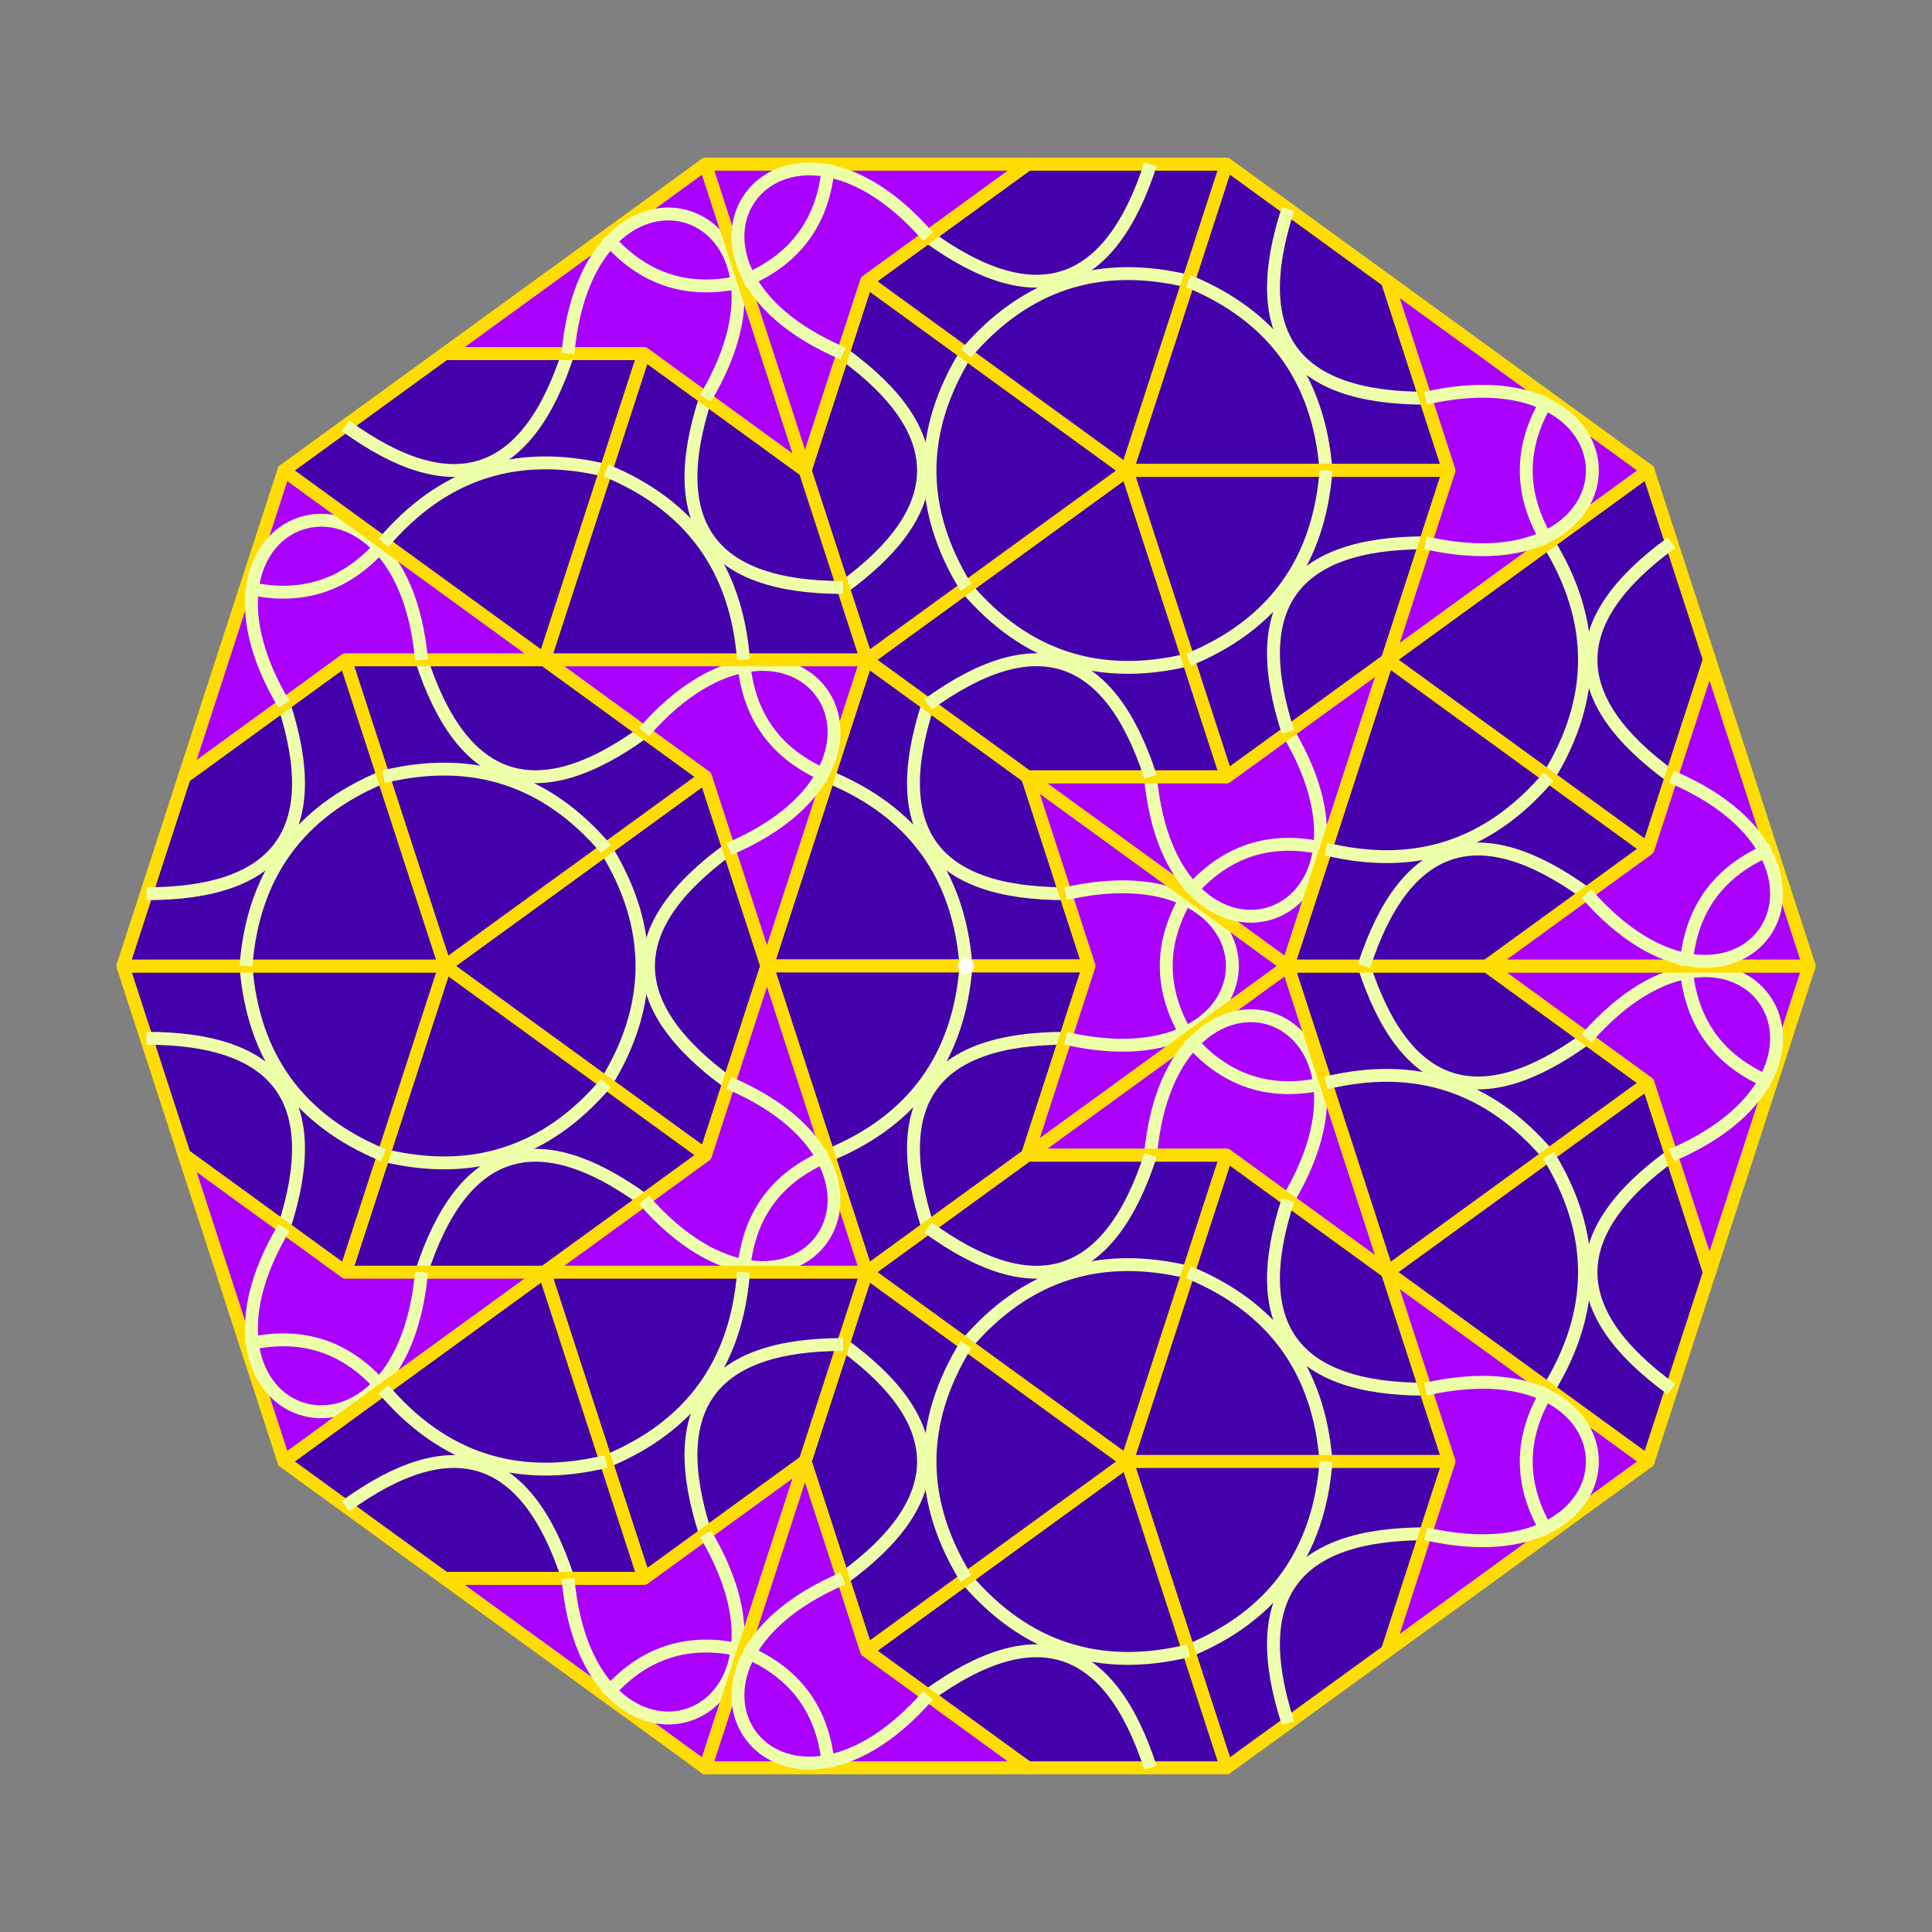
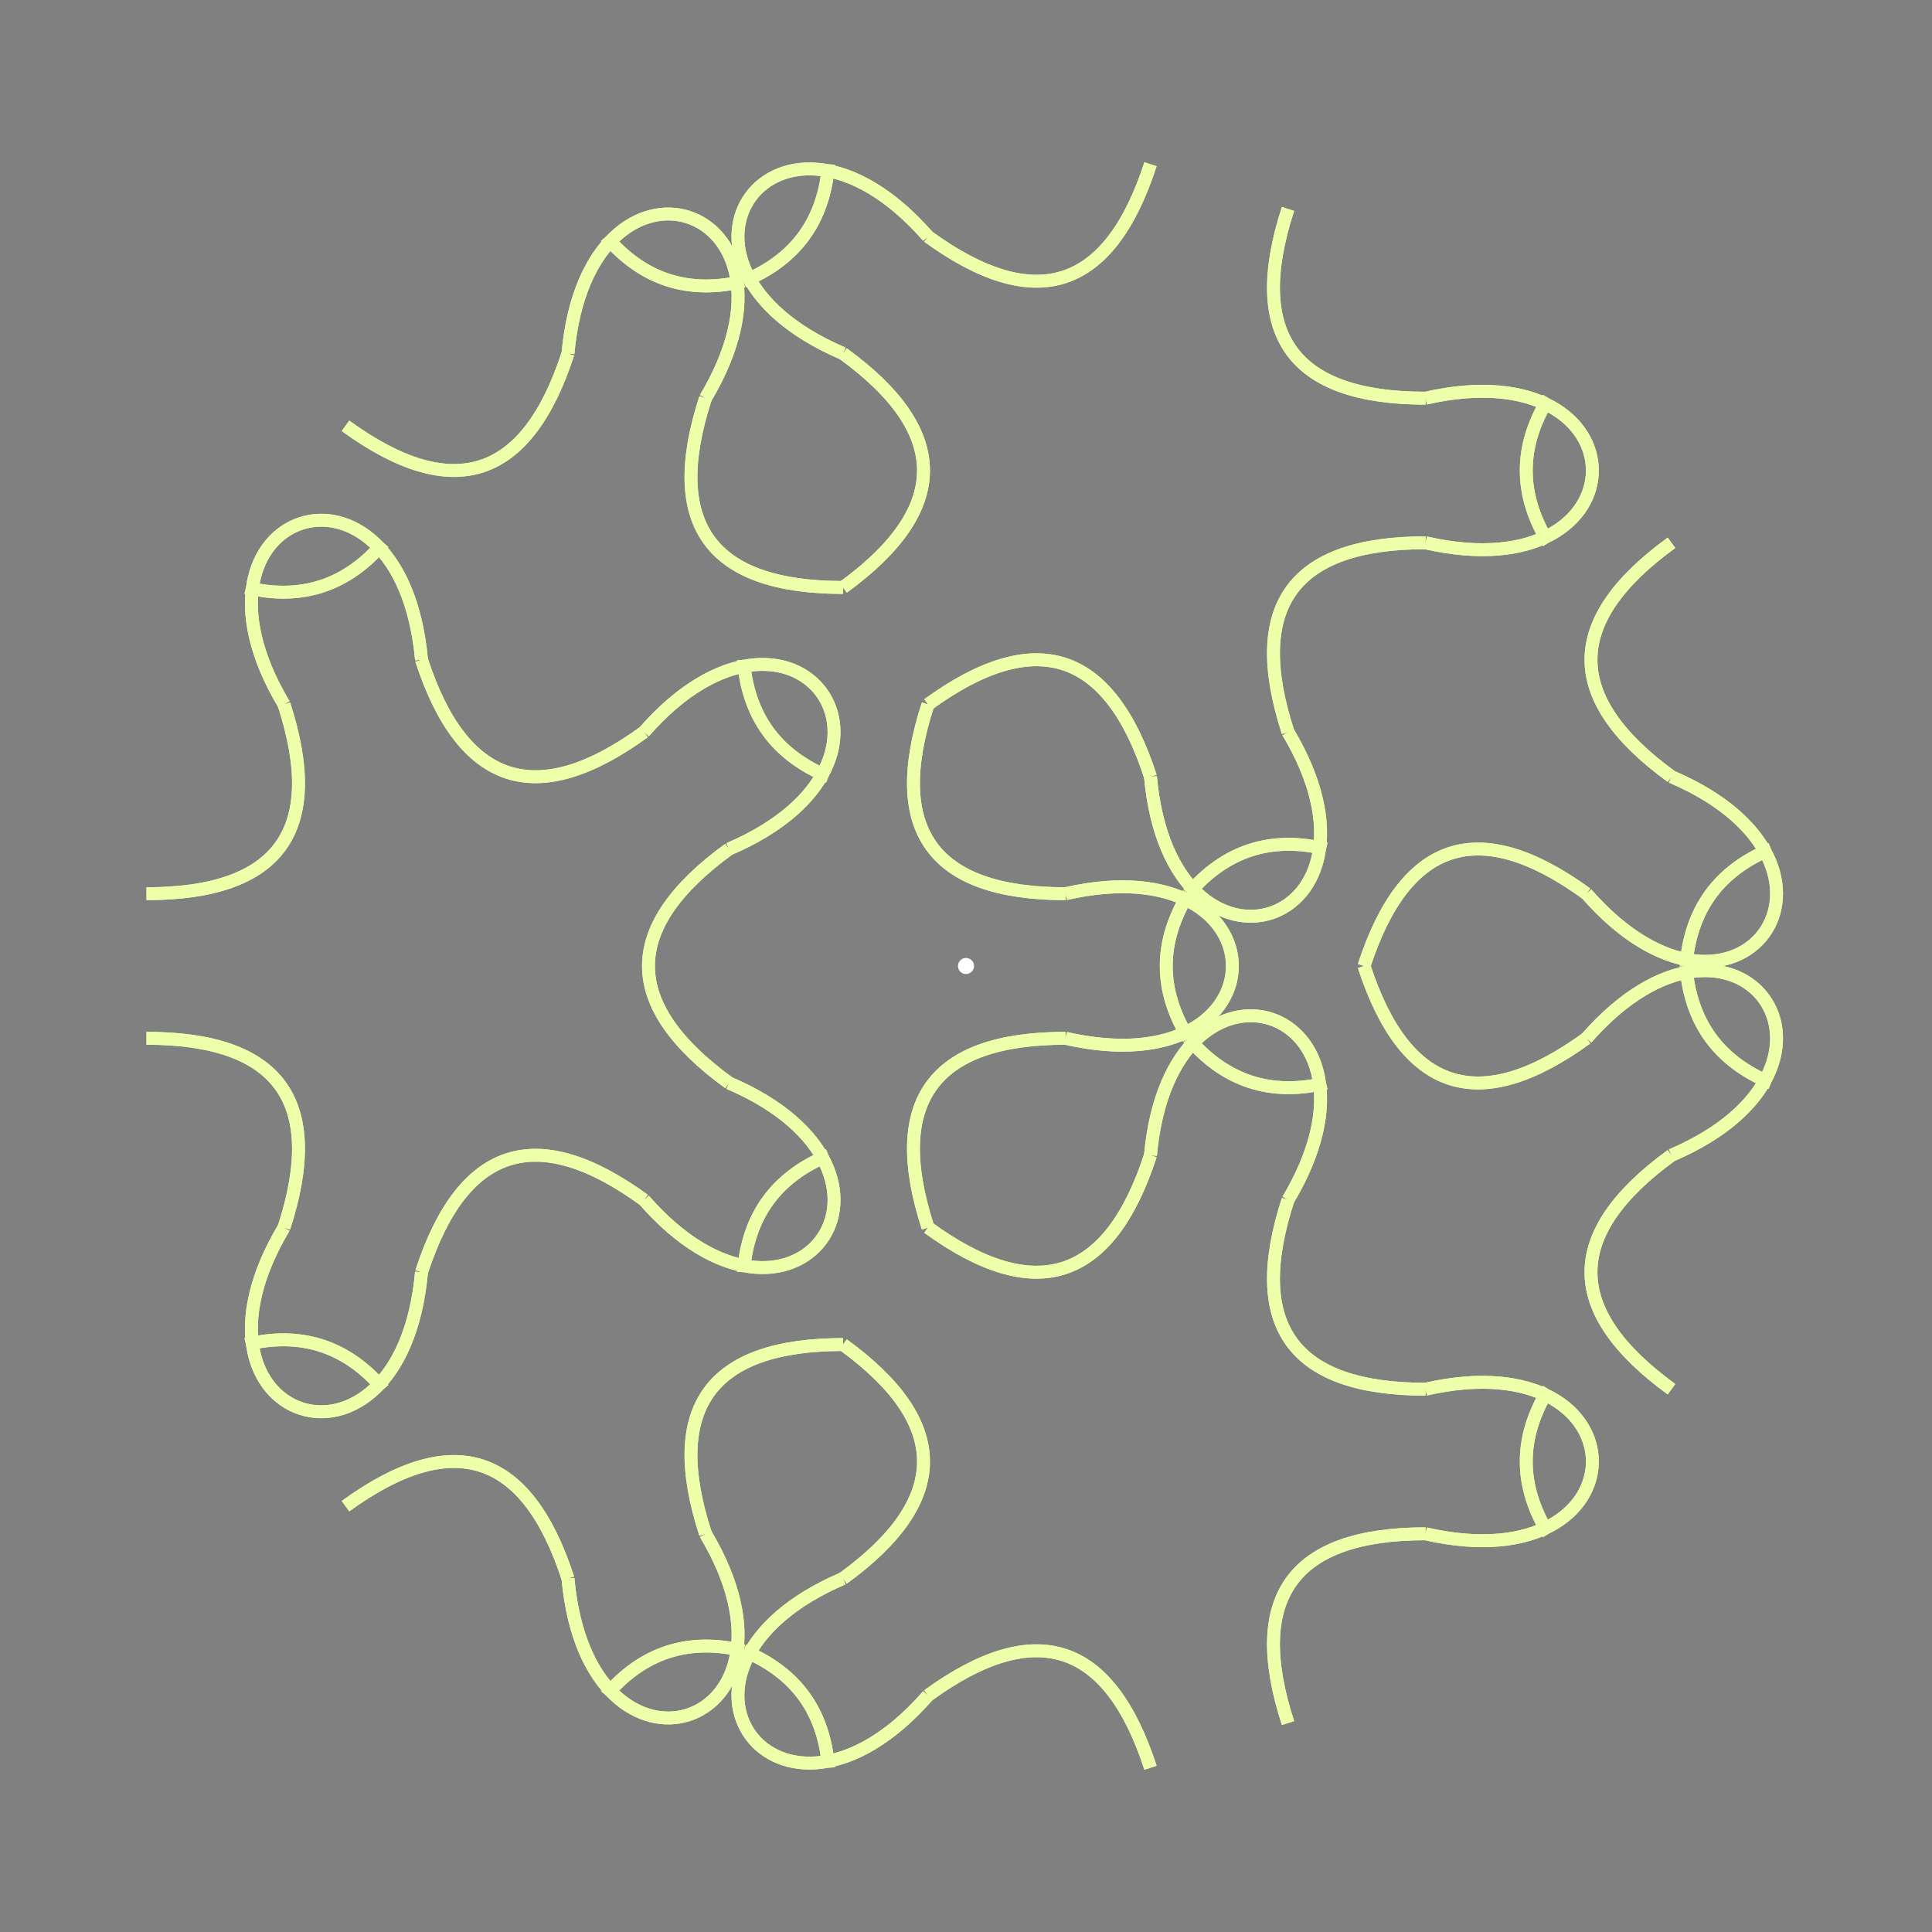
<svg xmlns="http://www.w3.org/2000/svg" xmlns:xlink="http://www.w3.org/1999/xlink" version="1.1" xml:lang="de" preserveAspectRatio="xMidYMid slice" width="100%" height="100%" viewBox="-600 -600 1200 1200" font-size="20" font-family="sans-serif" stroke-width="8" stoke-linecap="round" stroke-linejoin="round">
  <rect x="-600" y="-600" width="1200" height="1200" fill="#808080" stroke="none" />
  <title>Drachen und Pfeil</title>
  <desc>
Drachen und Pfeil (englisch: kite and dart) sind Formen, mit denen eine
aperiodische Parkettierung der Ebene durchgefhrt werden kann. Wie das
Paar aus dnner und dicker Raute geht diese Parkettierung auf Penrose
zurck. Bei Drachen und Pfeil handelt es sich um Vierecke mit exakt einer
Spiegelachse. Drachenformen sind beides, denn das jeweilige Viereck
hat jeweils zwei Paare von gleichlangen Seiten. Das Verhltnis von
langer zu kurzer Seite entspricht dem Goldenen Schnitt mit der Goldenen
Zahl (1+5^1/2)/2=1.618033988... . Beim Drachen handelt es sich um die
konvexe Form, beim Pfeil sind demgegenber die kurzen Seiten nach
Innen geklappt. Beim Drachen sind drei Innenwinkel 72 Grad und einer
144 Grad (zwischen den beiden kurzen Seiten). Beim Pfeil ist der Winkel
zwischen  den langen Seiten 72 Grad, der Auenwinkel zwischen den
beiden kurzen Seiten 144 Grad und die beiden brigen Innenwinkel
36 Grad.

Hier dargestellt ist die Deflations-Methode fr das Wagenrad, einschlielich
Animation. Mit jeden Deflationsschritt dreht sich der zentrale Zehnfler um
180 Grad.
</desc>
  <defs>
    <g id="Dh1">
-       <path d="M0 0 161.803 117.557 200 0 161.803 -117.557 Z" fill="#40a" stroke="#fd0" />
-       <path d="M100 72.654 Q 144.721 0 100 -72.654 M176.393 72.654 Q 76.393 0 176.393 -72.654" fill="none" stroke="#efa" />
+       <path d="M100 72.654 M176.393 72.654 Q 76.393 0 176.393 -72.654" fill="none" stroke="#efa" />
    </g>
    <g id="Ph1">
-       <path d="M0 0 161.803 117.557 123.607 0 161.803 -117.557 Z" fill="#a0f" stroke="#fd0" />
      <path d="M61.803 44.903 Q 89.443 0 61.803 -44.903 M138.197 44.903 C 0 76.393 0 -76.393 138.197 -44.903" fill="none" stroke="#efa" />
    </g>
    <use id="Dx1" xlink:href="#Dh1" transform="scale(0.618) translate(200) rotate(72) translate(200) rotate(180)" />
    <g id="Dy1" transform="scale(0.618)">
      <use xlink:href="#Dh1" transform="translate(200) rotate(-72) translate(200) rotate(180)" />
      <use xlink:href="#Ph1" transform="rotate(-36)" />
    </g>
    <g id="Px1" transform="scale(0.618)">
      <use xlink:href="#Ph1" transform="rotate(-144) translate(-323.607)  " />
      <use xlink:href="#Dh1" />
    </g>
    <g id="Dx2" transform="scale(0.618)">
      <use xlink:href="#Dx1" transform="translate(200) rotate(72) translate(200) rotate(180)" />
      <use xlink:href="#Dy1" transform="translate(200) rotate(72) translate(200) rotate(180)" />
    </g>
    <g id="Dy2" transform="scale(0.618)">
      <use xlink:href="#Dy1" transform="translate(200) rotate(-72) translate(200) rotate(180)" />
      <use xlink:href="#Dx1" transform="translate(200) rotate(-72) translate(200) rotate(180)" />
      <use xlink:href="#Px1" transform="rotate(-36)" />
    </g>
    <g id="Px2" transform="scale(0.618)">
      <use xlink:href="#Px1" transform="rotate(-144) translate(-323.607)  " />
      <use xlink:href="#Dx1" />
    </g>
    <use id="Py2" xlink:href="#Dy1" transform="scale(0.618)" />
    <g id="Dx3" transform="scale(0.618)">
      <use xlink:href="#Dx2" transform="translate(200) rotate(72) translate(200) rotate(180)" />
      <use xlink:href="#Dy2" transform="translate(200) rotate(72) translate(200) rotate(180)" />
      <use xlink:href="#Py2" transform="rotate(36)" />
    </g>
    <g id="Dy3" transform="scale(0.618)">
      <use xlink:href="#Dy2" transform="translate(200) rotate(-72) translate(200) rotate(180)" />
      <use xlink:href="#Dx2" transform="translate(200) rotate(-72) translate(200) rotate(180)" />
      <use xlink:href="#Px2" transform="rotate(-36)" />
    </g>
    <g id="Px3" transform="scale(0.618)">
      <use xlink:href="#Px2" transform="rotate(-144) translate(-323.607)  " />
      <use xlink:href="#Dx2" />
    </g>
    <g id="Py3" transform="scale(0.618)">
      <use xlink:href="#Py2" transform="rotate(144) translate(-323.607)  " />
      <use xlink:href="#Dy2" />
    </g>
    <g id="Dx4" transform="scale(0.618)">
      <use xlink:href="#Dx3" transform="translate(200) rotate(72) translate(200) rotate(180)" />
      <use xlink:href="#Dy3" transform="translate(200) rotate(72) translate(200) rotate(180)" />
      <use xlink:href="#Py3" transform="rotate(36)" />
    </g>
    <g id="Dy4" transform="scale(0.618)">
      <use xlink:href="#Dy3" transform="translate(200) rotate(-72) translate(200) rotate(180)" />
      <use xlink:href="#Dx3" transform="translate(200) rotate(-72) translate(200) rotate(180)" />
      <use xlink:href="#Px3" transform="rotate(-36)" />
    </g>
    <g id="Px4" transform="scale(0.618)">
      <use xlink:href="#Px3" transform="rotate(-144) translate(-323.607)  " />
      <use xlink:href="#Dx3" />
    </g>
    <g id="Py4" transform="scale(0.618)">
      <use xlink:href="#Py3" transform="rotate(144) translate(-323.607)  " />
      <use xlink:href="#Dy3" />
    </g>
    <g id="Dx5" transform="scale(0.618)">
      <use xlink:href="#Dx4" transform="translate(200) rotate(72) translate(200) rotate(180)" />
      <use xlink:href="#Dy4" transform="translate(200) rotate(72) translate(200) rotate(180)" />
      <use xlink:href="#Py4" transform="rotate(36)" />
    </g>
    <g id="Dy5" transform="scale(0.618)">
      <use xlink:href="#Dy4" transform="translate(200) rotate(-72) translate(200) rotate(180)" />
      <use xlink:href="#Dx4" transform="translate(200) rotate(-72) translate(200) rotate(180)" />
      <use xlink:href="#Px4" transform="rotate(-36)" />
    </g>
    <g id="Px5" transform="scale(0.618)">
      <use xlink:href="#Px4" transform="rotate(-144) translate(-323.607)  " />
      <use xlink:href="#Dx4" />
    </g>
    <g id="Py5" transform="scale(0.618)">
      <use xlink:href="#Py4" transform="rotate(144) translate(-323.607)  " />
      <use xlink:href="#Dy4" />
    </g>
    <g id="Dx6" transform="scale(0.618)">
      <use xlink:href="#Dx5" transform="translate(200) rotate(72) translate(200) rotate(180)" />
      <use xlink:href="#Dy5" transform="translate(200) rotate(72) translate(200) rotate(180)" />
      <use xlink:href="#Py5" transform="rotate(36)" />
    </g>
    <g id="Dy6" transform="scale(0.618)">
      <use xlink:href="#Dy5" transform="translate(200) rotate(-72) translate(200) rotate(180)" />
      <use xlink:href="#Dx5" transform="translate(200) rotate(-72) translate(200) rotate(180)" />
      <use xlink:href="#Px5" transform="rotate(-36)" />
    </g>
    <g id="Px6" transform="scale(0.618)">
      <use xlink:href="#Px5" transform="rotate(-144) translate(-323.607)  " />
      <use xlink:href="#Dx5" />
    </g>
    <g id="Py6" transform="scale(0.618)">
      <use xlink:href="#Py5" transform="rotate(144) translate(-323.607)  " />
      <use xlink:href="#Dy5" />
    </g>
    <g id="Dx7" transform="scale(0.618)">
      <use xlink:href="#Dx6" transform="translate(200) rotate(72) translate(200) rotate(180)" />
      <use xlink:href="#Dy6" transform="translate(200) rotate(72) translate(200) rotate(180)" />
      <use xlink:href="#Py6" transform="rotate(36)" />
    </g>
    <g id="Dy7" transform="scale(0.618)">
      <use xlink:href="#Dy6" transform="translate(200) rotate(-72) translate(200) rotate(180)" />
      <use xlink:href="#Dx6" transform="translate(200) rotate(-72) translate(200) rotate(180)" />
      <use xlink:href="#Px6" transform="rotate(-36)" />
    </g>
    <g id="Px7" transform="scale(0.618)">
      <use xlink:href="#Px6" transform="rotate(-144) translate(-323.607)  " />
      <use xlink:href="#Dx6" />
    </g>
    <g id="Py7" transform="scale(0.618)">
      <use xlink:href="#Py6" transform="rotate(144) translate(-323.607)  " />
      <use xlink:href="#Dy6" />
    </g>
    <g id="Drache">
      <title>Drache</title>
      <use xlink:href="#Dh1">
        <animate attributeName="xlink:href" dur="300s" begin="10s" fill="freeze" values="#Dx2;#Dx3;#Dx4;#Dx5;#Dx6;#Dx5;#Dx4;#Dx3;#Dx2;#Dx1" />
      </use>
      <use xlink:href="#Dh1">
        <animate attributeName="xlink:href" dur="300s" begin="10s" fill="freeze" values="#Dy2;#Dy3;#Dy4;#Dy5;#Dy6;#Dy5;#Dy4;#Dy3;#Dy2;#Dy1" />
      </use>
    </g>
    <g id="Pfeil">
      <title>Pfeil</title>
      <use xlink:href="#Ph1">
        <animate attributeName="xlink:href" dur="300s" begin="10s" fill="freeze" values="#Px2;#Px3;#Px4;#Px5;#Px6;#Px5;#Px4;#Px3;#Px2;#Px1" />
      </use>
      <use xlink:href="#Ph1">
        <animate attributeName="xlink:href" dur="300s" begin="10s" fill="freeze" values="#Py2;#Py3;#Py4;#Py5;#Py6;#Py5;#Py4;#Py3;#Py2;#Py1" />
      </use>
    </g>
    <g id="Sonne">
      <use xlink:href="#Drache" />
      <use xlink:href="#Drache" transform="rotate(72)" />
      <use xlink:href="#Drache" transform="rotate(144)" />
      <use xlink:href="#Drache" transform="rotate(216)" />
      <use xlink:href="#Drache" transform="rotate(288)" />
    </g>
    <g id="Stern">
      <use xlink:href="#Pfeil" />
      <use xlink:href="#Pfeil" transform="rotate(72)" />
      <use xlink:href="#Pfeil" transform="rotate(144)" />
      <use xlink:href="#Pfeil" transform="rotate(216)" />
      <use xlink:href="#Pfeil" transform="rotate(288)" />
    </g>
    <g id="GSonne">
      <use xlink:href="#Stern" />
      <use xlink:href="#Drache" transform="rotate(36) translate(-323.607) rotate(36)" />
      <use xlink:href="#Drache" transform="rotate(36) translate(-323.607) rotate(-36)" />
      <use xlink:href="#Drache" transform="rotate(108) translate(-323.607) rotate(36)" />
      <use xlink:href="#Drache" transform="rotate(108) translate(-323.607) rotate(-36)" />
      <use xlink:href="#Drache" transform="rotate(180) translate(-323.607) rotate(36)" />
      <use xlink:href="#Drache" transform="rotate(180) translate(-323.607) rotate(-36)" />
      <use xlink:href="#Drache" transform="rotate(252) translate(-323.607) rotate(36)" />
      <use xlink:href="#Drache" transform="rotate(252) translate(-323.607) rotate(-36)" />
      <use xlink:href="#Drache" transform="rotate(324) translate(-323.607) rotate(36)" />
      <use xlink:href="#Drache" transform="rotate(324) translate(-323.607) rotate(-36)" />
    </g>
    <g id="Ass">
      <use xlink:href="#Drache" transform="rotate(-36)" />
      <use xlink:href="#Drache" transform="rotate(36)" />
      <use xlink:href="#Pfeil" transform="rotate(180) translate(-323.607)" />
    </g>
    <g id="Teufel">
      <use xlink:href="#Pfeil" transform="rotate(144)" />
      <use xlink:href="#Pfeil" transform="rotate(-144)" />
      <use xlink:href="#Drache" transform="rotate(36) translate(-323.607) rotate(36)" />
      <use xlink:href="#Drache" transform="rotate(-36) translate(-323.607) rotate(-36)" />
    </g>
    <g id="Bube">
      <use xlink:href="#Drache" transform="rotate(-36)" />
      <use xlink:href="#Drache" transform="rotate(36)" />
      <use xlink:href="#Drache" transform="translate(-200)" />
      <use xlink:href="#Pfeil" transform="translate(-200) rotate(144) translate(-323.607)" />
      <use xlink:href="#Pfeil" transform="translate(-200) rotate(216) translate(-323.607)" />
    </g>
    <g id="Dame">
      <use xlink:href="#Drache" transform="rotate(-36)" />
      <use xlink:href="#Drache" transform="rotate(36)" />
      <use xlink:href="#Drache" transform="rotate(-36) translate(200) rotate(216) translate(-200)" />
      <use xlink:href="#Drache" transform="rotate(36) translate(200) rotate(144) translate(-200)" />
      <use xlink:href="#Pfeil" transform="translate(200)" />
    </g>
    <g id="Koenig">
      <use xlink:href="#Pfeil" />
      <use xlink:href="#Pfeil" transform="rotate(72)" />
      <use xlink:href="#Pfeil" transform="rotate(-72)" />
      <use xlink:href="#Drache" transform="rotate(108) translate(200) rotate(144)" />
      <use xlink:href="#Drache" transform="rotate(-108) translate(200) rotate(-144)" />
    </g>
    <g id="Manta">
      <use xlink:href="#Drache" transform="rotate(-36)" />
      <use xlink:href="#Drache" transform="rotate(36)" />
      <use xlink:href="#Pfeil" transform="rotate(180) translate(-323.607)" />
      <use xlink:href="#Pfeil" transform="rotate(180) translate(-323.607) rotate(72)" />
      <use xlink:href="#Pfeil" transform="rotate(180) translate(-323.607) rotate(-72)" />
    </g>
    <g id="Rad" transform="translate(-123.607)">
      <use xlink:href="#Manta" />
      <use xlink:href="#Sonne" transform="translate(323.607) rotate(108) translate(323.607) rotate(-216)" />
      <use xlink:href="#Sonne" transform="translate(323.607) rotate(-108) translate(323.607) rotate(216)" />
      <use xlink:href="#Sonne" transform="translate(-200)" />
      <use xlink:href="#Pfeil" transform="rotate(72) translate(200) rotate(-216)" />
      <use xlink:href="#Pfeil" transform="rotate(-72) translate(200) rotate(216)" />
      <use xlink:href="#Pfeil" transform="translate(-200) rotate(108) translate(323.607) rotate(180)" />
      <use xlink:href="#Pfeil" transform="translate(-200) rotate(-108) translate(323.607) rotate(180)" />
      <use xlink:href="#Ass" transform="translate(-200) rotate(72) translate(200)" />
      <use xlink:href="#Ass" transform="translate(-200) rotate(-72) translate(200)" />
      <use xlink:href="#Pfeil" transform="translate(-200) rotate(72) translate(523.607) rotate(-108)" />
      <use xlink:href="#Pfeil" transform="translate(-200) rotate(-72) translate(523.607) rotate(108)" />
      <use xlink:href="#Ass" transform="translate(323.607) rotate(72) translate(200) rotate(-108)" />
      <use xlink:href="#Ass" transform="translate(323.607) rotate(-72) translate(200) rotate(108)" />
      <use xlink:href="#Pfeil" transform="translate(647.214) rotate(108) translate(323.607) rotate(72)" />
      <use xlink:href="#Pfeil" transform="translate(647.214) rotate(-108) translate(323.607) rotate(-72)" />
    </g>
  </defs>
  <use xlink:href="#Rad" />
  <circle id="Kreis" r="5" fill="white" />
</svg>